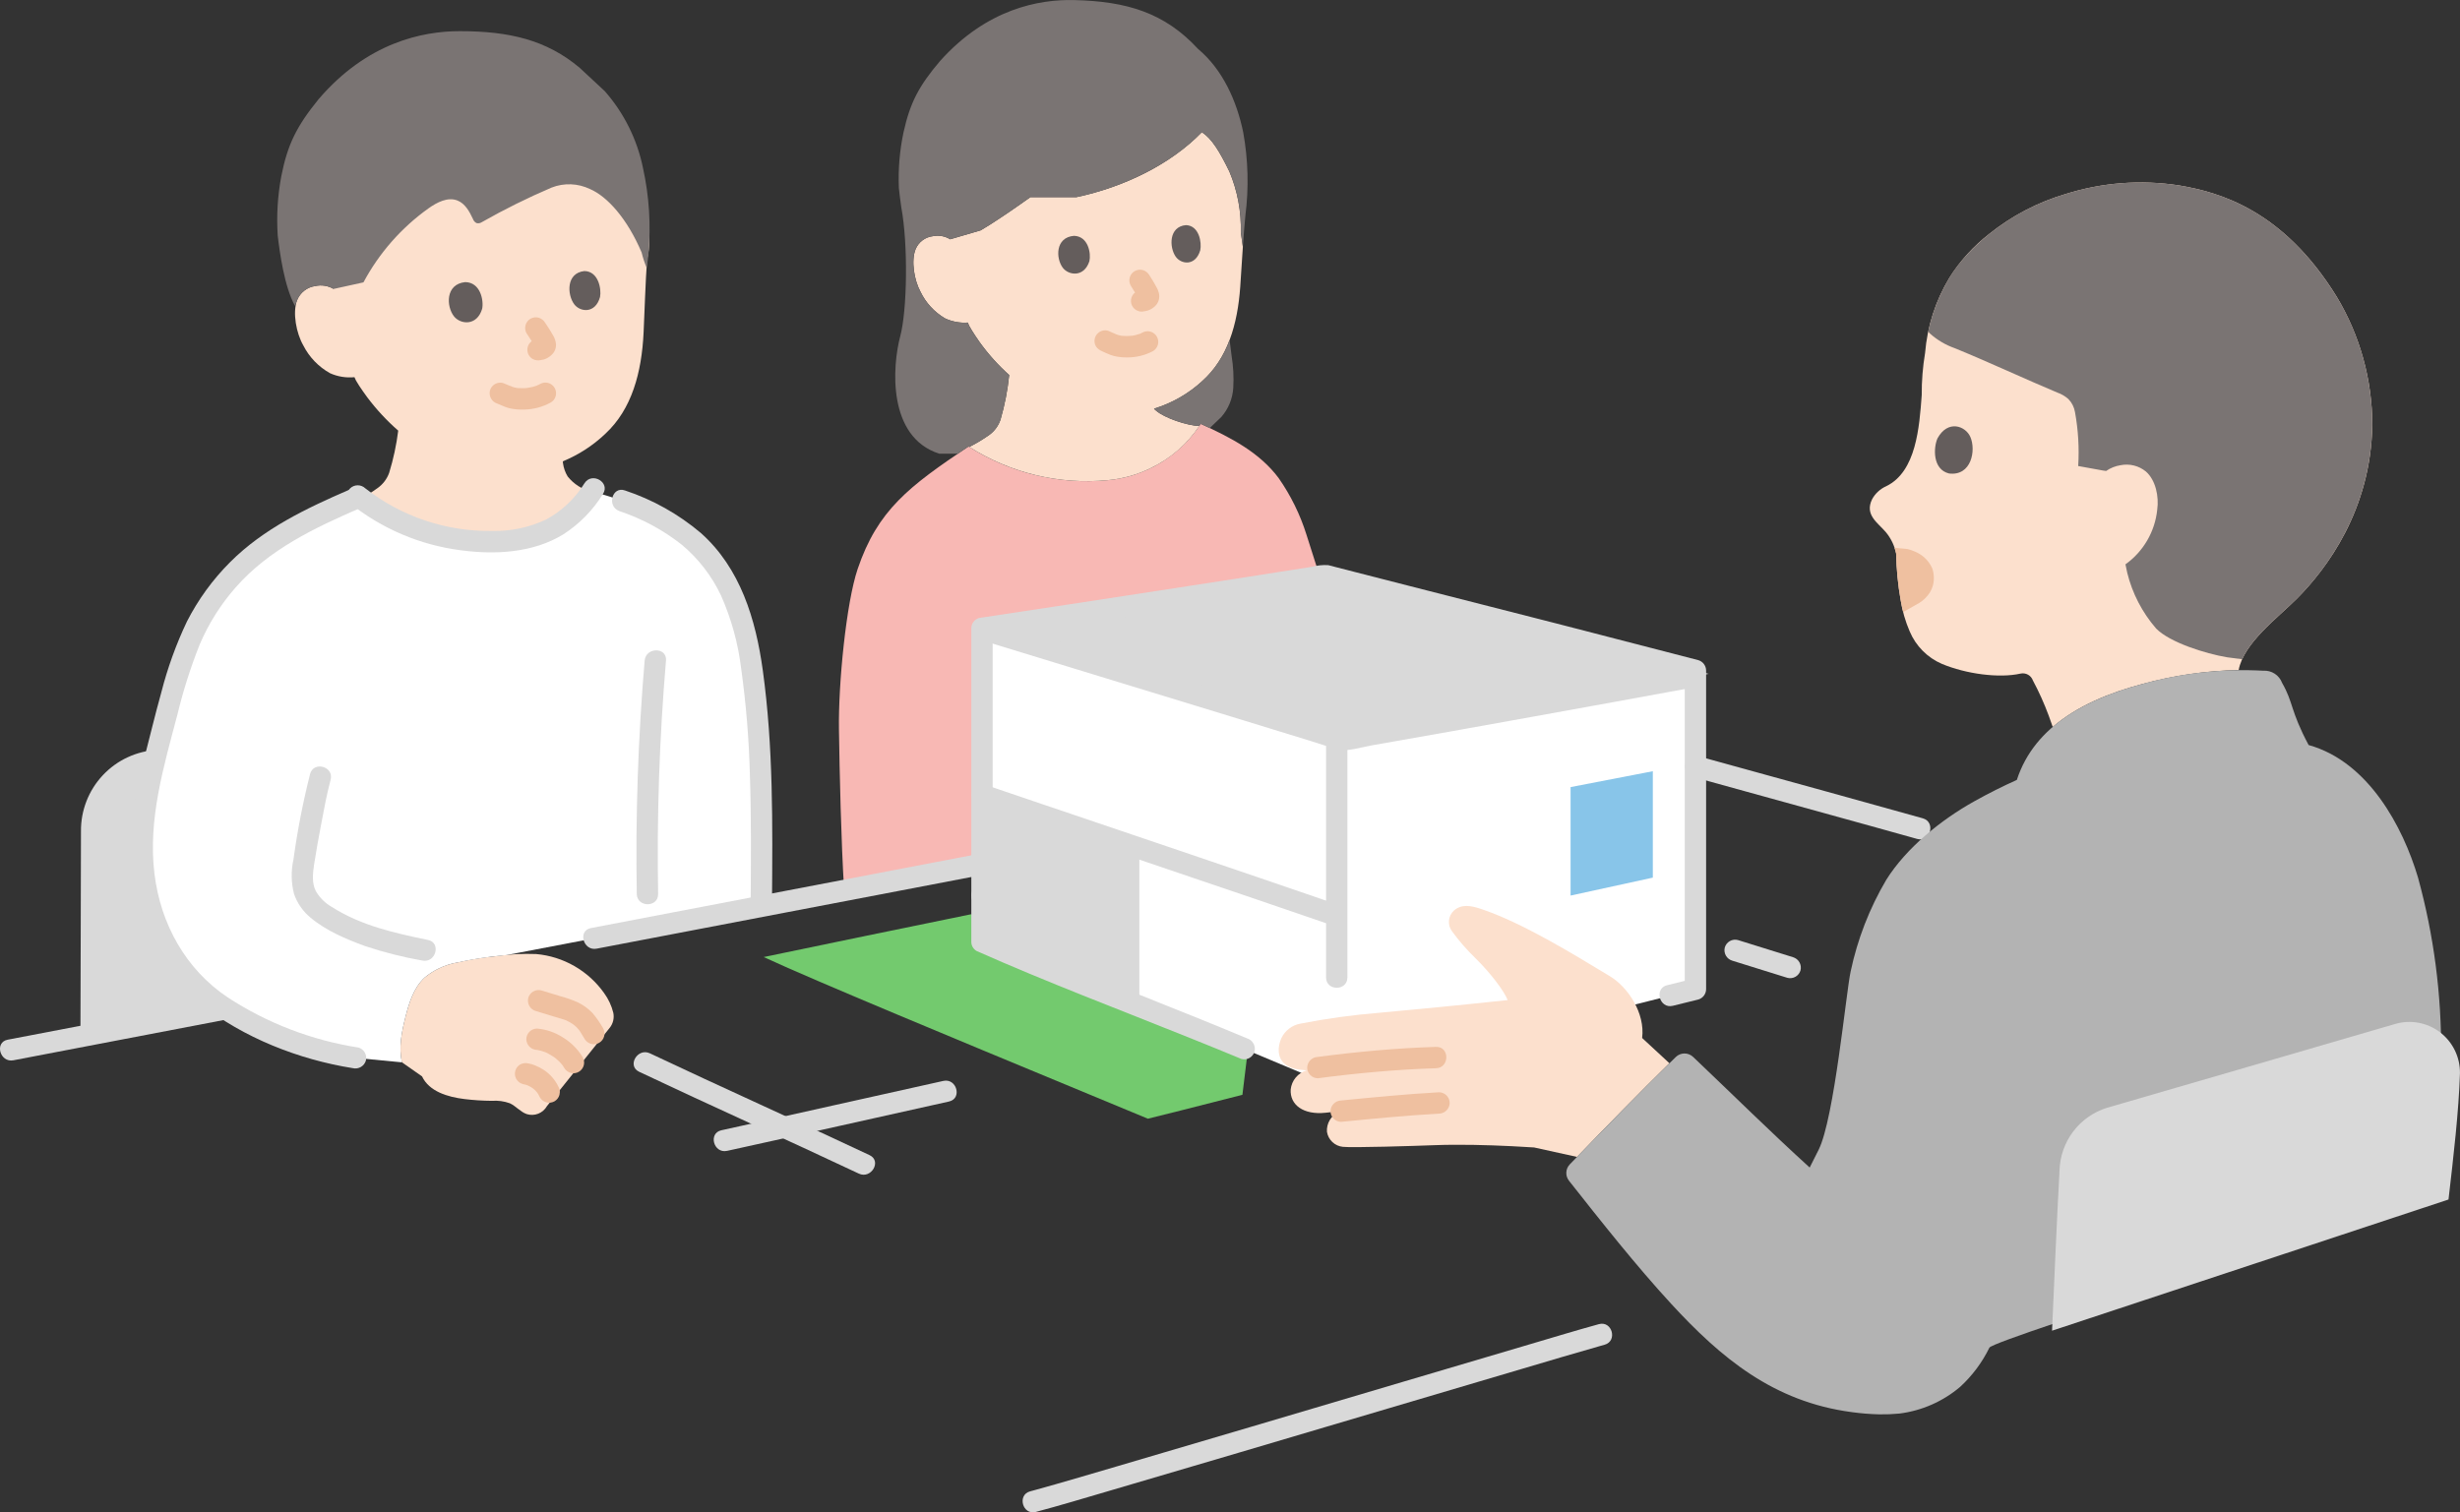
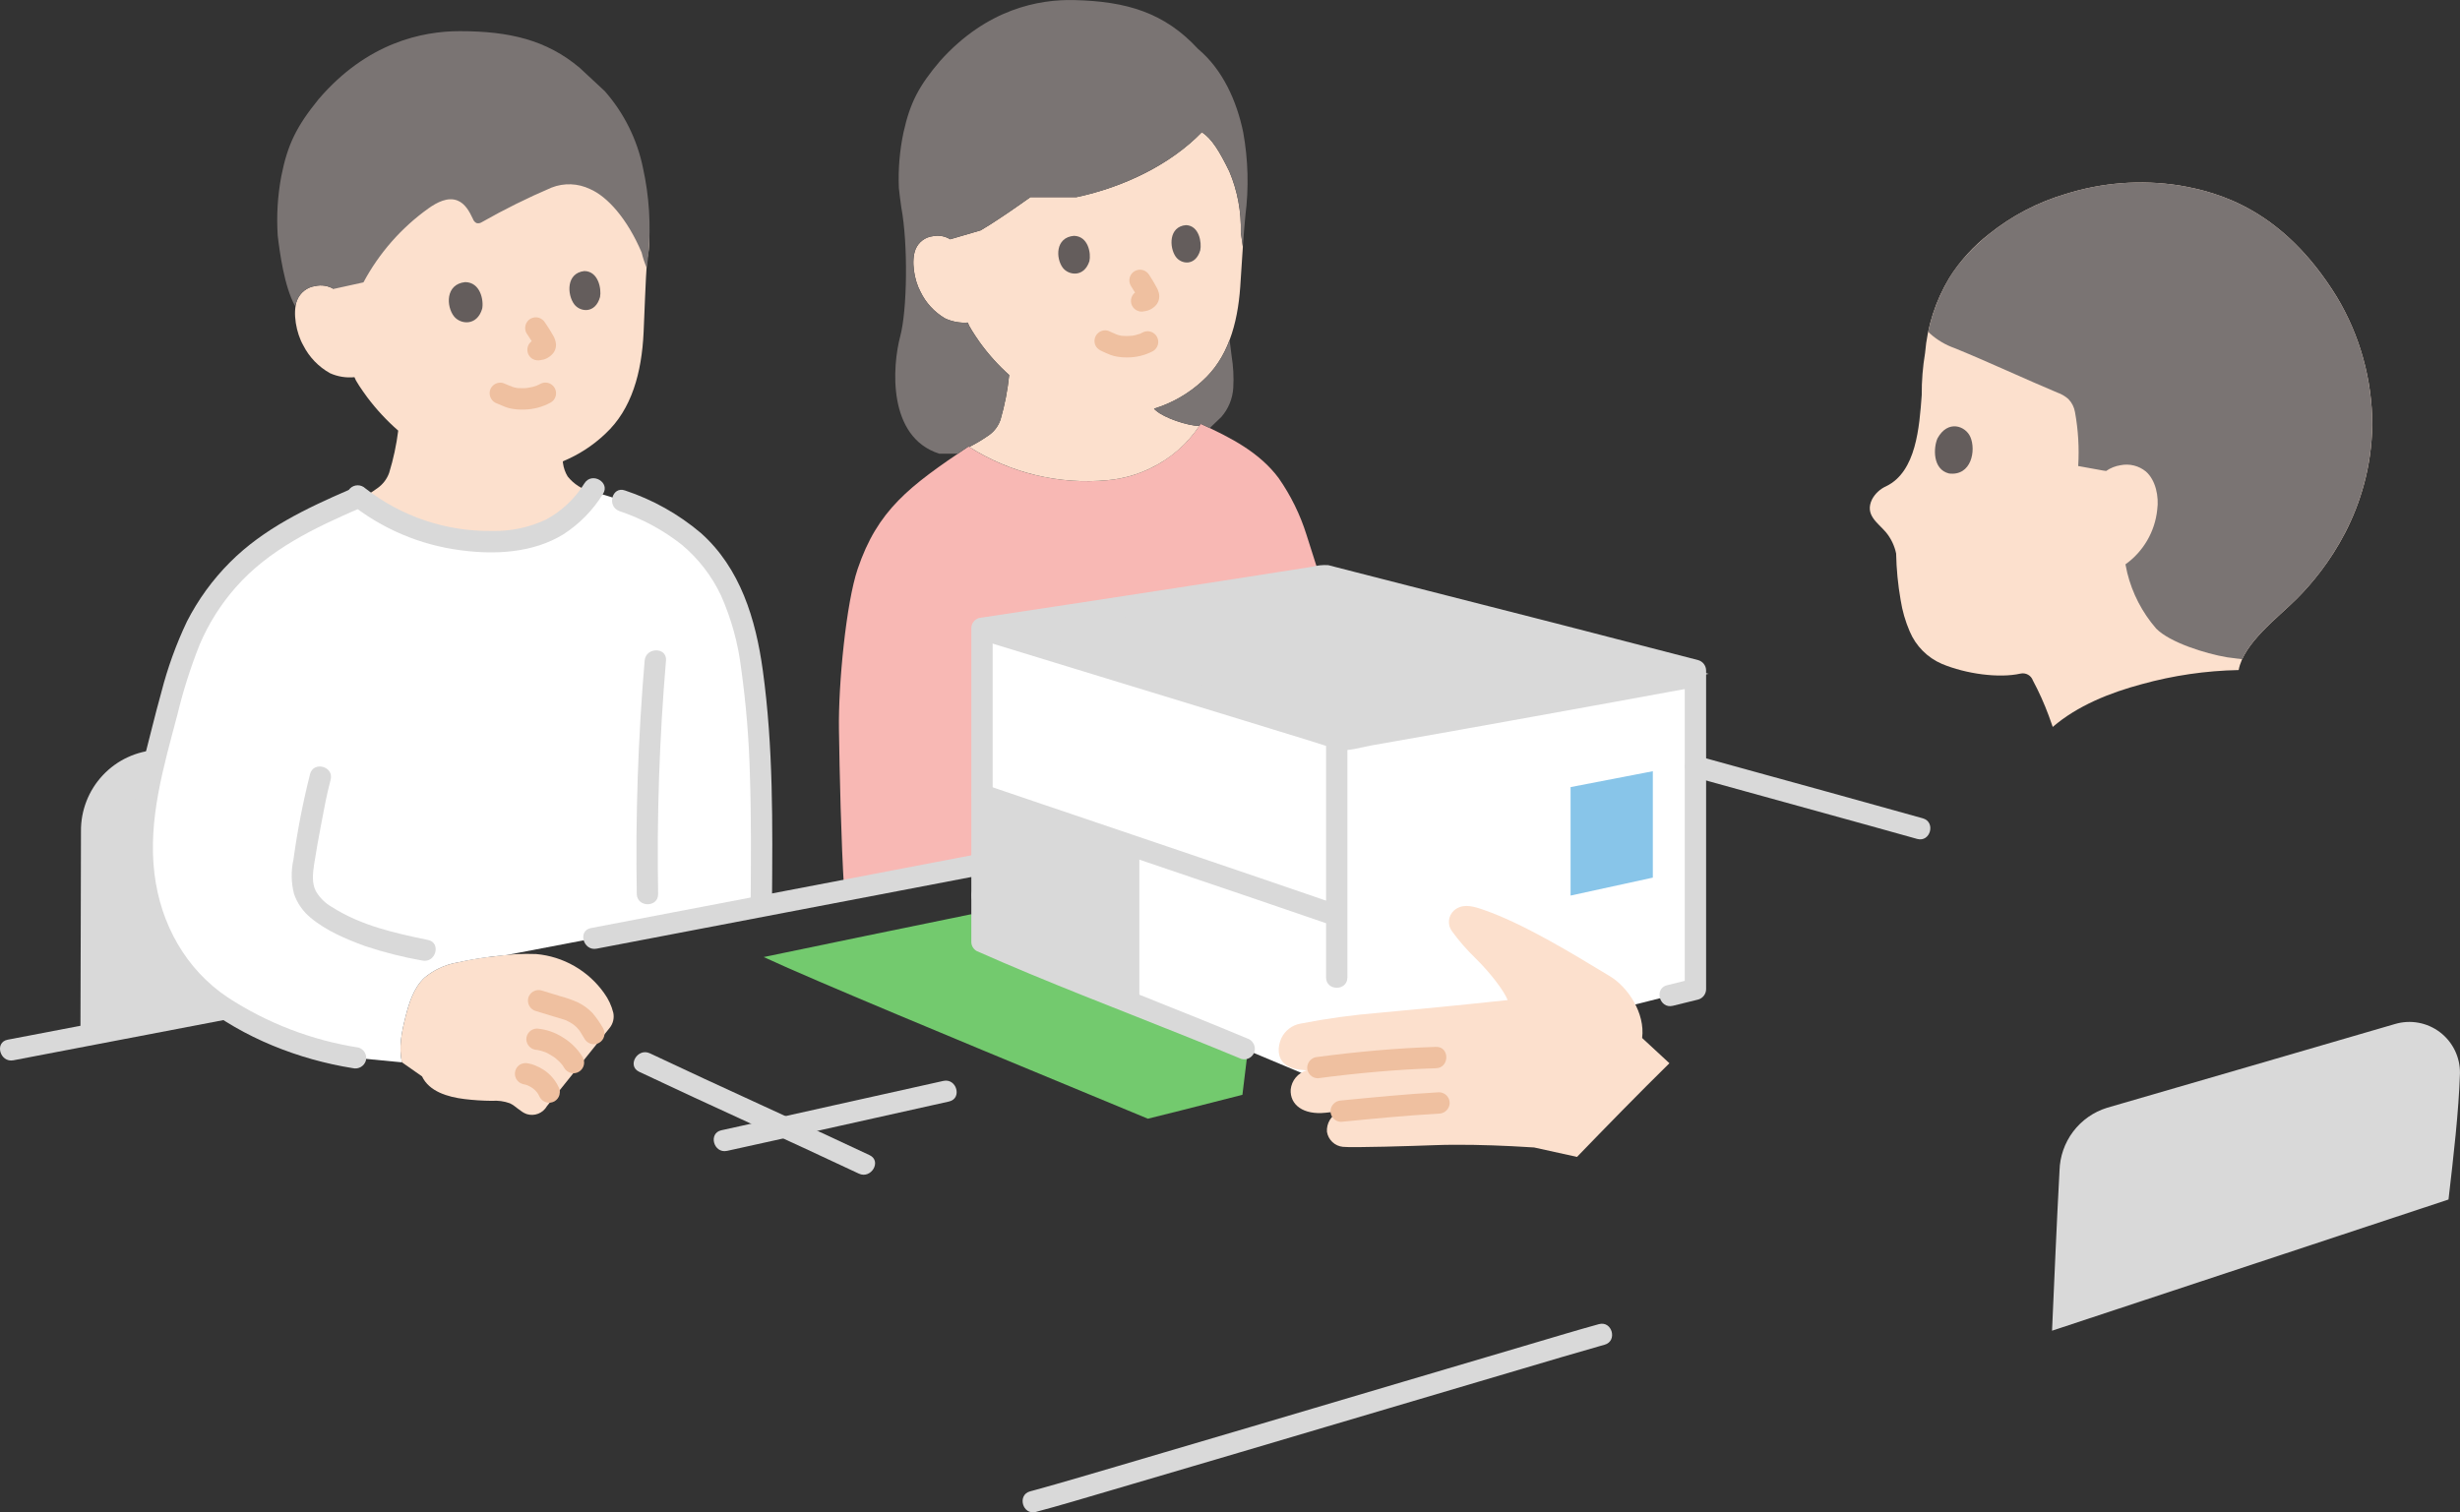
<svg xmlns="http://www.w3.org/2000/svg" width="335" height="206" viewBox="0 0 335 206" fill="none">
  <rect x="0" y="0" width="335" height="206" fill="#333333" stroke="none" />
  <g clip-path="url(#clip0_6370_4677)">
    <path d="M19.803 109.412C20.044 107.819 20.374 106.24 20.79 104.683C21.003 103.883 21.22 103.035 21.444 102.149C18.611 102.292 15.943 103.528 14.001 105.599C12.059 107.669 10.992 110.413 11.027 113.254C11.027 121.28 10.954 135.628 10.954 140.429C10.954 140.429 10.963 140.72 10.975 141.195C16.16 140.201 22.873 138.915 30.736 137.411C28.839 136.233 27.114 134.796 25.61 133.143C23.158 130.285 21.378 126.913 20.402 123.274C19.244 118.745 19.04 114.024 19.803 109.412Z" fill="#D9D9D9" />
    <path d="M54.733 144.705C54.272 142.687 54.699 140.58 55.204 138.572C55.698 136.607 56.327 134.566 57.798 133.18C59.081 132.112 60.619 131.397 62.261 131.106C64.002 130.706 65.766 130.419 67.544 130.247C69.356 129.982 71.189 129.884 73.019 129.956C74.852 130.118 76.627 130.678 78.223 131.595C79.819 132.512 81.198 133.765 82.263 135.267C82.855 136.075 83.283 136.992 83.521 137.965C83.594 138.327 83.586 138.701 83.496 139.06C83.407 139.418 83.239 139.752 83.005 140.038L74.483 150.672C74.216 151.143 73.796 151.507 73.292 151.704C72.788 151.901 72.232 151.918 71.718 151.753C70.857 151.449 70.251 150.661 69.422 150.28C68.641 149.999 67.811 149.887 66.984 149.95C65.732 149.941 64.482 149.86 63.239 149.708C60.978 149.43 58.444 148.685 57.473 146.62L54.733 144.705Z" fill="#FCE0CD" />
    <path d="M88.118 35.322C87.882 38.741 87.794 42.149 87.645 45.289C87.386 50.738 86.042 55.735 82.447 59.073C80.763 60.682 78.793 61.96 76.639 62.842L76.674 63.143C76.763 63.767 76.977 64.365 77.305 64.903C78.134 65.938 79.28 66.672 80.567 66.991C77.384 71.695 73.179 73.715 66.981 73.777C60.551 73.826 54.284 71.755 49.146 67.883C49.948 67.477 50.715 67.004 51.437 66.468C52.154 65.959 52.697 65.242 52.994 64.414C53.572 62.535 53.985 60.609 54.229 58.658C52.671 57.297 51.259 55.777 50.016 54.123C50.016 54.123 48.946 52.675 48.48 51.839L48.27 51.379C47.133 51.49 45.985 51.303 44.942 50.836C43.378 49.963 42.11 48.644 41.299 47.045C40.359 45.412 39.81 42.601 40.456 40.902C40.658 40.389 40.993 39.94 41.426 39.6C41.859 39.259 42.374 39.04 42.919 38.965C43.776 38.77 44.674 38.91 45.431 39.357C45.431 39.357 40.176 21.255 70.234 21.255C92.19 21.255 88.118 35.322 88.118 35.322Z" fill="#FCE0CD" />
    <path d="M70.808 129.743C81.274 127.74 92.356 125.623 103.673 123.459C103.755 112.291 103.886 100.656 102.235 90.048C100.185 76.878 94.182 70.602 80.605 66.936C77.417 71.681 73.203 73.717 66.983 73.778C60.449 73.832 54.086 71.693 48.909 67.702C39.449 71.769 32.504 75.236 27.277 84.342C24.245 89.624 22.401 98.645 20.79 104.686C19.18 110.728 18.768 117.307 20.402 123.273C21.378 126.912 23.158 130.285 25.61 133.143C30.517 138.765 40.939 142.933 48.422 144.1L54.734 144.707C54.273 142.689 54.7 140.582 55.205 138.574C55.699 136.609 56.328 134.569 57.799 133.183C59.066 132.124 60.585 131.414 62.208 131.12C64.289 130.66 66.398 130.334 68.521 130.143L68.98 130.095L70.808 129.743Z" fill="white" />
    <path d="M78.955 9.249C74.425 5.424 69.322 4.246 62.617 4.244C57.503 4.244 49.984 5.8 43.38 13.517C40.361 17.233 39.15 19.719 38.304 24.018C37.805 26.681 37.643 29.397 37.821 32.101C38.087 34.373 38.719 39.038 40.165 41.658L40.455 40.902C40.658 40.389 40.992 39.94 41.425 39.599C41.858 39.259 42.373 39.04 42.918 38.965C43.775 38.77 44.673 38.91 45.43 39.357L49.494 38.464C51.629 34.47 54.656 31.022 58.338 28.391C59.507 27.558 60.986 26.783 62.316 27.322C63.338 27.736 63.922 28.797 64.391 29.796C64.474 30.052 64.655 30.266 64.895 30.389C65.014 30.419 65.138 30.424 65.259 30.404C65.379 30.383 65.495 30.338 65.597 30.27C68.676 28.519 71.851 26.945 75.108 25.554C75.949 25.223 76.849 25.07 77.752 25.105C78.655 25.14 79.541 25.362 80.355 25.756C82.685 26.756 85.41 29.758 87.378 34.396C87.547 35.094 87.77 35.778 88.045 36.441C88.17 35.829 88.257 35.21 88.304 34.588C88.659 30.658 88.406 26.697 87.554 22.845C86.758 18.977 84.968 15.384 82.362 12.42L78.955 9.249Z" fill="#7A7473" />
    <path d="M183.108 89.148L177.915 72.835C177.052 70.086 175.774 67.485 174.126 65.123C171.547 61.661 167.693 59.639 163.508 57.738C162.117 59.89 160.258 61.698 158.069 63.026C155.88 64.354 153.419 65.169 150.871 65.407C144.211 66.051 137.528 64.434 131.895 60.817C123.79 66.253 119.521 69.47 116.797 77.497C115.242 82.088 114.152 93.11 114.247 99.367C114.334 105.187 114.538 114.617 114.959 121.303C139 116.705 163.872 111.95 188.845 107.171L183.108 89.148Z" fill="#F8B8B4" />
    <path d="M156.76 63.74C159.416 62.454 161.682 60.481 163.323 58.025C161.691 57.98 158.575 56.942 157.424 55.929C157.325 55.852 157.235 55.764 157.154 55.667C159.592 54.925 161.832 53.644 163.709 51.919C167.158 48.863 168.531 44.203 168.893 39.094C169.017 37.339 169.123 35.494 169.252 33.612L168.973 31.648C169.05 28.812 168.52 25.992 167.421 23.377C166.072 20.608 165.016 18.871 163.665 18.004C159.451 22.347 153.167 25.453 146.586 26.854H140.317C138.468 28.179 136.624 29.444 134.84 30.586C134.404 30.87 133.872 31.168 133.532 31.382L129.392 32.594C128.692 32.158 127.851 32.007 127.042 32.171C126.529 32.229 126.041 32.424 125.627 32.733C125.213 33.043 124.889 33.458 124.688 33.934C124.044 35.516 124.498 38.167 125.342 39.721C126.068 41.238 127.23 42.505 128.678 43.359C129.647 43.818 130.719 44.019 131.789 43.941C131.901 44.198 131.978 44.377 131.978 44.377C132.397 45.173 133.369 46.556 133.369 46.556C134.553 48.211 135.915 49.73 137.43 51.087C137.22 53.14 136.825 55.17 136.252 57.152C135.973 57.987 135.442 58.714 134.733 59.233C133.863 59.848 132.95 60.399 131.999 60.88C137.612 64.451 144.253 66.044 150.872 65.406C152.92 65.219 154.916 64.654 156.76 63.74Z" fill="#FCE0CD" />
    <path d="M163.319 58.024C163.382 57.929 163.45 57.839 163.511 57.741C163.924 57.929 164.332 58.12 164.738 58.312L166.311 56.807C167.28 55.702 167.855 54.305 167.946 52.837C168.031 51.38 167.955 49.918 167.719 48.478C167.719 48.478 167.606 47.588 167.447 46.317V46.303C166.681 48.455 165.397 50.384 163.709 51.919C161.831 53.644 159.591 54.925 157.153 55.668C157.234 55.764 157.324 55.852 157.423 55.929C158.573 56.941 161.682 57.978 163.319 58.024Z" fill="#7A7473" />
    <path d="M127.905 61.8H130.432C130.905 61.478 131.393 61.15 131.895 60.814C131.929 60.837 131.967 60.856 132 60.879C132.949 60.397 133.862 59.847 134.732 59.233C135.441 58.713 135.971 57.986 136.251 57.152C136.824 55.169 137.218 53.14 137.428 51.087C135.913 49.73 134.552 48.21 133.367 46.556C133.367 46.556 132.395 45.173 131.976 44.377C131.976 44.377 131.903 44.2 131.787 43.94C130.717 44.018 129.646 43.817 128.676 43.358C127.228 42.504 126.067 41.238 125.34 39.72C124.494 38.166 124.04 35.515 124.686 33.934C124.887 33.457 125.211 33.043 125.625 32.733C126.039 32.423 126.527 32.229 127.041 32.17C127.849 32.006 128.69 32.157 129.39 32.594L133.536 31.383C133.873 31.171 134.402 30.874 134.844 30.587C136.628 29.445 138.472 28.18 140.321 26.855H146.59C153.171 25.453 159.455 22.348 163.669 18.005C165.02 18.872 166.076 20.609 167.425 23.378C168.523 25.993 169.05 28.813 168.972 31.649L169.251 33.613V33.618C169.346 32.224 169.454 30.809 169.591 29.398C170.076 25.613 169.978 21.776 169.3 18.021C168.413 13.739 166.505 9.476 163.142 6.658C158.586 1.718 153.42 0.182 146.298 0.01C141.498 -0.108 134.404 1.189 128.035 8.288C125.118 11.708 123.927 14.017 123.038 18.037C122.511 20.527 122.299 23.073 122.407 25.615C122.471 26.302 122.597 27.216 122.735 28.229C123.68 33.285 123.54 42.252 122.599 45.779C121.508 49.86 120.809 59.521 127.905 61.8Z" fill="#7A7473" />
    <path d="M133.725 125.261L132.247 124.534C122.044 126.61 112.531 128.594 103.997 130.366C105.774 131.191 108.46 132.369 111.732 133.772C123.984 139.029 144.466 147.455 156.317 152.385C157.61 152.082 162.856 150.749 169.19 149.13C169.562 146.117 169.926 143.086 169.926 143.086C161.704 139.64 141.717 131.843 133.725 128.284V125.261Z" fill="#73CA6E" />
    <path d="M192.176 81.382C186.903 80.033 182.629 78.938 180.484 78.386C170.666 79.94 146.533 83.676 133.724 85.58C133.724 95.755 133.724 122.213 133.724 128.284C141.715 131.844 161.703 139.64 169.924 143.086L179.683 147.177C194.75 143.669 214.126 139.037 230.878 134.749C230.878 120.274 230.878 105.799 230.878 91.324C222.021 89.022 204.411 84.514 192.176 81.382Z" fill="white" />
    <path d="M133.751 85.711L133.46 85.62L133.729 85.58C146.539 83.676 170.672 79.94 180.49 78.386C187.973 80.313 221.373 88.836 232.666 91.789C223.976 93.41 195.62 98.549 182.824 100.752C170.58 96.951 141.205 87.998 134.874 86.055L133.751 85.711Z" fill="#D9D9D9" />
    <path d="M181.888 100.464C167.146 95.897 131.827 85.143 133.721 85.695C133.721 90.767 133.721 99.757 133.721 108.281C141.64 110.973 169.875 120.527 181.496 124.531L182.031 124.715C182.031 118.451 182.031 109.467 182.031 100.508L181.888 100.464Z" fill="white" />
    <path d="M225.08 105.051L213.88 107.215V121.99C217.647 121.18 221.412 120.347 225.08 119.546V105.051Z" fill="#88C5E9" />
    <path d="M81.246 129.223C94.897 126.611 108.548 124 122.2 121.391L134.11 119.11C135.945 118.758 135.168 115.953 133.337 116.304C119.405 118.971 105.471 121.637 91.537 124.3L80.473 126.417C78.639 126.767 79.416 129.573 81.246 129.223Z" fill="#D9D9D9" />
    <path d="M141.063 205.946C144.357 205.073 147.621 204.081 150.891 203.125C156.835 201.386 162.776 199.636 168.714 197.874C175.552 195.851 182.389 193.826 189.226 191.798C195.289 190.001 201.354 188.207 207.419 186.414C210.939 185.375 214.455 184.32 217.987 183.321C218.16 183.272 218.334 183.224 218.509 183.175C220.31 182.679 219.545 179.871 217.736 180.369C214.636 181.222 211.56 182.16 208.475 183.069C202.629 184.793 196.785 186.523 190.943 188.257C184.114 190.282 177.283 192.306 170.449 194.33C164.298 196.149 158.147 197.963 151.996 199.772C148.3 200.855 144.609 201.959 140.895 202.979C140.693 203.034 140.491 203.089 140.288 203.143C138.482 203.621 139.248 206.429 141.061 205.949L141.063 205.946Z" fill="#D9D9D9" />
    <path d="M230.493 105.807C238.53 108.036 246.569 110.257 254.609 112.472C256.766 113.07 258.921 113.671 261.075 114.274C262.879 114.779 263.649 111.972 261.847 111.468C253.176 109.036 244.491 106.653 235.809 104.257C234.294 103.839 232.778 103.42 231.263 103.001C229.458 102.5 228.688 105.307 230.49 105.807H230.493Z" fill="#D9D9D9" />
    <path d="M134.476 87.457C146.061 91.015 157.65 94.56 169.243 98.094C172.31 99.035 175.377 99.978 178.443 100.923C179.671 101.302 180.895 101.727 182.135 102.065C183.474 102.429 185.315 101.79 186.675 101.555C194.01 100.273 201.341 98.967 208.668 97.638C216.11 96.296 223.55 94.942 230.987 93.574C232.823 93.235 232.045 90.43 230.214 90.768C217.462 93.126 204.702 95.432 191.932 97.687C188.765 98.248 185.597 98.803 182.428 99.353H183.2C169.604 95.133 155.982 90.993 142.371 86.832C139.997 86.104 137.624 85.378 135.251 84.654C133.459 84.104 132.693 86.909 134.479 87.46L134.476 87.457Z" fill="#D9D9D9" />
-     <path d="M244.174 130.386C241.669 129.614 239.169 128.829 236.667 128.048C236.295 127.949 235.899 128 235.565 128.191C235.23 128.381 234.984 128.696 234.879 129.067C234.785 129.439 234.839 129.833 235.028 130.166C235.218 130.5 235.529 130.747 235.896 130.856C238.398 131.637 240.899 132.422 243.403 133.195C243.775 133.293 244.171 133.242 244.505 133.051C244.839 132.861 245.085 132.547 245.191 132.176C245.285 131.804 245.232 131.41 245.042 131.076C244.853 130.742 244.541 130.495 244.174 130.386Z" fill="#D9D9D9" />
    <path d="M155.541 45.315C155.457 45.363 155.37 45.405 155.284 45.449C155.112 45.539 155.385 45.405 155.422 45.394C155.36 45.413 155.299 45.442 155.238 45.467C155.031 45.54 154.819 45.601 154.605 45.65C154.478 45.679 154.352 45.704 154.225 45.723C154.168 45.733 154.109 45.738 154.053 45.75C154.108 45.738 154.38 45.712 154.178 45.731C153.929 45.754 153.682 45.772 153.432 45.774C153.204 45.775 152.975 45.765 152.748 45.742C152.419 45.708 153.045 45.794 152.728 45.737C152.611 45.715 152.496 45.691 152.382 45.664C152.269 45.637 152.18 45.605 152.08 45.569C152.023 45.548 151.965 45.517 151.905 45.501C151.985 45.522 152.156 45.613 151.982 45.53C151.619 45.358 151.256 45.201 150.886 45.047C150.699 44.995 150.504 44.981 150.311 45.006C150.119 45.031 149.934 45.094 149.766 45.192C149.601 45.289 149.457 45.417 149.342 45.569C149.226 45.721 149.142 45.895 149.093 46.08C149.045 46.265 149.033 46.457 149.059 46.647C149.085 46.836 149.148 47.019 149.245 47.184C149.455 47.496 149.761 47.731 150.117 47.852C149.96 47.787 149.925 47.771 150.1 47.852L150.287 47.938C150.425 48.001 150.561 48.065 150.699 48.124C151.018 48.273 151.348 48.395 151.687 48.488C152.288 48.632 152.905 48.698 153.523 48.685C154.738 48.69 155.935 48.396 157.01 47.831C157.175 47.734 157.319 47.606 157.435 47.454C157.55 47.301 157.634 47.128 157.683 46.943C157.731 46.758 157.743 46.566 157.717 46.376C157.691 46.187 157.628 46.005 157.532 45.84C157.435 45.675 157.307 45.53 157.155 45.415C157.003 45.299 156.83 45.215 156.646 45.166C156.461 45.118 156.269 45.106 156.08 45.132C155.89 45.158 155.708 45.221 155.544 45.318L155.541 45.315Z" fill="#EFC0A0" />
    <path d="M148.353 35.578C148.593 34.528 148.215 32.182 146.259 32.124C143.694 32.328 143.766 35.192 144.728 36.471C145.514 37.517 147.626 37.821 148.353 35.578Z" fill="#645D5C" />
    <path d="M163.45 34.089C163.668 33.051 163.312 30.728 161.508 30.665C159.142 30.859 159.217 33.695 160.108 34.963C160.838 36.002 162.788 36.309 163.45 34.089Z" fill="#645D5C" />
    <path d="M153.992 38.925C154.181 39.216 154.365 39.511 154.543 39.811C154.744 40.129 154.927 40.459 155.09 40.798L154.945 40.45C154.979 40.528 155.003 40.61 155.018 40.693L154.964 40.307C154.967 40.346 154.967 40.385 154.964 40.423L155.015 40.037C155.012 40.062 155.007 40.086 154.998 40.11L155.143 39.762C155.135 39.786 155.123 39.809 155.108 39.83L155.336 39.539C155.275 39.613 155.206 39.68 155.129 39.739L155.424 39.511C155.36 39.558 155.292 39.598 155.22 39.631L155.567 39.486C155.469 39.522 155.367 39.547 155.262 39.558L155.649 39.507C155.459 39.531 155.267 39.55 155.078 39.584C154.713 39.687 154.402 39.926 154.21 40.253C154.113 40.418 154.05 40.6 154.024 40.79C153.998 40.979 154.01 41.172 154.058 41.357C154.107 41.542 154.191 41.715 154.306 41.868C154.422 42.02 154.566 42.148 154.731 42.244L155.078 42.39C155.331 42.46 155.597 42.46 155.85 42.39L155.926 42.377L155.541 42.43C155.8 42.414 156.057 42.37 156.307 42.3C156.693 42.173 157.044 41.955 157.329 41.664C157.554 41.443 157.717 41.168 157.804 40.864C157.885 40.555 157.89 40.23 157.817 39.918C157.747 39.63 157.634 39.353 157.482 39.098C157.184 38.535 156.848 37.99 156.501 37.455C156.304 37.133 155.995 36.894 155.633 36.786C155.255 36.685 154.853 36.737 154.513 36.932C154.349 37.028 154.204 37.156 154.089 37.308C153.973 37.461 153.889 37.634 153.841 37.819C153.792 38.004 153.781 38.197 153.806 38.386C153.832 38.576 153.895 38.758 153.992 38.923L153.992 38.925Z" fill="#EFC0A0" />
    <path d="M42.224 105.437C41.255 109.274 40.5 113.162 39.962 117.083C39.618 118.629 39.645 120.235 40.041 121.769C40.475 123.022 41.244 124.132 42.264 124.977C44.4 126.783 47.141 127.927 49.742 128.879C52.281 129.724 54.879 130.381 57.515 130.843C59.341 131.218 60.121 128.414 58.288 128.036C53.739 127.1 49.181 126.085 45.2 123.55C44.283 123.03 43.522 122.273 42.997 121.358C42.437 120.242 42.601 118.916 42.779 117.725C43.052 115.937 43.381 114.156 43.717 112.378C44.105 110.317 44.483 108.242 45.024 106.214C45.505 104.402 42.7 103.629 42.221 105.44L42.224 105.437Z" fill="#D9D9D9" />
    <path d="M47.564 66.708C41.736 69.232 35.898 72.006 31.351 76.559C28.975 78.931 26.987 81.662 25.46 84.653C23.994 87.735 22.829 90.951 21.982 94.257C21.05 97.586 20.265 100.951 19.389 104.297C18.272 108.388 17.787 112.626 17.951 116.864C18.326 124.358 21.31 131.961 27.291 136.72C33.132 141.368 40.699 144.33 48.036 145.498C48.407 145.589 48.799 145.534 49.132 145.345C49.464 145.155 49.711 144.846 49.823 144.48C49.922 144.107 49.871 143.711 49.681 143.376C49.49 143.041 49.176 142.795 48.806 142.69C42.466 141.704 36.408 139.381 31.033 135.874C25.289 132.044 21.866 125.853 21.035 119.029C20.128 111.575 22.306 104.394 24.177 97.266C24.959 94.037 25.969 90.867 27.198 87.781C28.411 84.934 30.073 82.301 32.121 79.983C36.651 74.83 42.845 71.896 49.028 69.215C49.359 69.018 49.599 68.699 49.697 68.327C49.795 67.954 49.742 67.558 49.55 67.224C49.349 66.898 49.03 66.662 48.66 66.565C48.29 66.468 47.897 66.517 47.561 66.702L47.564 66.708Z" fill="#D9D9D9" />
    <path d="M84.342 69.618C87.413 70.639 90.285 72.185 92.831 74.187C95.103 76.083 96.933 78.454 98.195 81.132C99.597 84.297 100.52 87.653 100.934 91.09C101.608 95.935 102.006 100.815 102.125 105.706C102.313 111.415 102.267 117.128 102.225 122.838C102.211 124.711 105.117 124.713 105.131 122.838C105.209 112.322 105.319 101.751 103.877 91.31C102.92 84.371 100.835 77.4 95.438 72.6C92.397 70.027 88.893 68.061 85.114 66.809C83.351 66.174 82.591 68.986 84.342 69.615V69.618Z" fill="#D9D9D9" />
    <path d="M87.789 89.983C86.889 100.553 86.531 111.161 86.716 121.768C86.75 123.638 89.656 123.644 89.622 121.768C89.437 111.161 89.795 100.553 90.695 89.983C90.853 88.117 87.946 88.128 87.789 89.983Z" fill="#D9D9D9" />
    <path d="M47.685 68.572C52.025 72.041 57.233 74.248 62.74 74.953C67.42 75.58 72.602 75.323 76.723 72.78C78.906 71.371 80.748 69.492 82.115 67.28C83.137 65.706 80.622 64.246 79.605 65.811C78.325 67.893 76.521 69.602 74.374 70.766C72.065 71.853 69.535 72.386 66.984 72.323C60.743 72.41 54.66 70.361 49.742 66.514C49.464 66.251 49.096 66.105 48.714 66.105C48.332 66.105 47.965 66.251 47.687 66.514C47.417 66.788 47.266 67.158 47.266 67.543C47.266 67.928 47.417 68.298 47.687 68.572H47.685Z" fill="#D9D9D9" />
    <path d="M73.537 52.311C73.447 52.364 73.358 52.415 73.266 52.457C73.216 52.476 73.167 52.499 73.121 52.526C73.345 52.35 73.344 52.435 73.198 52.491C72.979 52.575 72.756 52.645 72.528 52.703C72.274 52.768 72.013 52.796 71.759 52.855C71.826 52.84 72.067 52.82 71.867 52.838C71.804 52.844 71.742 52.851 71.68 52.856C71.54 52.868 71.4 52.876 71.26 52.88C71.018 52.887 70.775 52.882 70.533 52.863C70.475 52.858 70.416 52.85 70.357 52.847C70.166 52.834 70.669 52.9 70.485 52.864C70.362 52.84 70.238 52.821 70.116 52.792C70.007 52.765 69.898 52.734 69.792 52.699C69.687 52.663 69.508 52.545 69.411 52.553L69.561 52.616L69.412 52.551L69.21 52.464C68.977 52.364 68.744 52.265 68.507 52.173C68.135 52.072 67.739 52.122 67.404 52.313C67.069 52.504 66.823 52.82 66.72 53.192C66.629 53.564 66.683 53.957 66.872 54.29C67.062 54.623 67.371 54.871 67.737 54.982C67.778 54.998 68.066 55.12 67.869 55.032C67.689 54.954 67.914 55.053 67.947 55.067C68.178 55.168 68.408 55.267 68.641 55.363C68.895 55.471 69.157 55.557 69.425 55.62C70.06 55.759 70.709 55.816 71.358 55.79C72.635 55.771 73.888 55.439 75.008 54.824C75.173 54.727 75.317 54.599 75.432 54.446C75.547 54.294 75.631 54.12 75.68 53.935C75.728 53.75 75.739 53.557 75.713 53.368C75.686 53.178 75.623 52.996 75.527 52.831C75.43 52.666 75.302 52.522 75.15 52.406C74.997 52.291 74.824 52.207 74.639 52.158C74.454 52.11 74.262 52.099 74.073 52.125C73.884 52.151 73.701 52.215 73.537 52.311Z" fill="#EFC0A0" />
    <path d="M65.662 42.053C65.892 40.929 65.43 38.442 63.347 38.429C60.622 38.71 60.77 41.757 61.826 43.094C62.691 44.192 64.95 44.462 65.662 42.053Z" fill="#645D5C" />
    <path d="M81.715 40.448C81.922 39.356 81.489 36.944 79.578 36.923C77.078 37.187 77.225 40.144 78.197 41.444C78.996 42.509 81.068 42.78 81.715 40.448Z" fill="#645D5C" />
    <path d="M71.713 45.408C71.926 45.72 72.132 46.038 72.333 46.354C72.563 46.692 72.768 47.047 72.947 47.415L72.802 47.067C72.831 47.137 72.852 47.21 72.865 47.285L72.813 46.898C72.818 46.94 72.819 46.981 72.817 47.023L72.869 46.636C72.863 46.675 72.852 46.714 72.836 46.751L72.981 46.404C72.969 46.428 72.954 46.452 72.935 46.473L73.162 46.178C73.104 46.244 73.041 46.306 72.973 46.363L73.267 46.135C73.191 46.194 73.108 46.243 73.02 46.281L73.366 46.135C73.208 46.184 73.046 46.219 72.882 46.241C72.607 46.317 72.359 46.473 72.172 46.689C71.984 46.905 71.864 47.172 71.827 47.456C71.79 47.74 71.838 48.029 71.964 48.286C72.09 48.543 72.289 48.757 72.536 48.901C72.879 49.085 73.277 49.136 73.655 49.047C73.795 49.026 73.934 48.999 74.072 48.965C74.457 48.843 74.81 48.634 75.103 48.354C75.306 48.172 75.467 47.947 75.573 47.696C75.68 47.444 75.729 47.172 75.718 46.899C75.678 46.473 75.543 46.061 75.323 45.694C74.986 45.092 74.61 44.51 74.222 43.941C74.024 43.619 73.715 43.382 73.354 43.272C72.976 43.171 72.574 43.223 72.234 43.418C71.907 43.611 71.668 43.924 71.567 44.291C71.515 44.478 71.501 44.673 71.526 44.866C71.551 45.059 71.614 45.244 71.712 45.412L71.713 45.408Z" fill="#EFC0A0" />
    <path d="M72.946 137.711C73.725 137.947 74.502 138.191 75.281 138.427C75.659 138.542 76.037 138.653 76.416 138.763C76.567 138.807 76.717 138.852 76.866 138.905C76.939 138.93 77.011 138.961 77.084 138.985C77.285 139.052 76.778 138.839 77.115 138.998C77.404 139.134 77.684 139.29 77.952 139.464C78.021 139.508 78.087 139.556 78.153 139.602C78.247 139.687 78.269 139.684 78.153 139.602C78.275 139.714 78.403 139.821 78.52 139.933C78.638 140.046 78.749 140.176 78.859 140.302C78.725 140.148 78.841 140.277 78.903 140.368C78.951 140.441 78.996 140.508 79.041 140.579C79.235 140.891 79.413 141.212 79.613 141.519C79.808 141.853 80.126 142.095 80.499 142.193C80.872 142.291 81.268 142.236 81.601 142.041C81.934 141.847 82.176 141.527 82.274 141.154C82.371 140.781 82.317 140.384 82.123 140.05C81.704 139.31 81.215 138.611 80.663 137.964C80.093 137.378 79.426 136.896 78.691 136.539C77.931 136.199 77.145 135.922 76.341 135.709C75.469 135.446 74.597 135.172 73.725 134.909C73.354 134.81 72.958 134.862 72.624 135.052C72.29 135.243 72.043 135.557 71.938 135.927C71.844 136.3 71.897 136.694 72.087 137.028C72.276 137.362 72.588 137.609 72.955 137.718L72.946 137.711Z" fill="#EFC0A0" />
    <path d="M73.126 143.013C73.228 143.021 73.33 143.031 73.433 143.045L73.046 142.993C73.477 143.065 73.899 143.182 74.306 143.341C74.458 143.396 73.943 143.179 74.19 143.291L74.322 143.351C74.433 143.403 74.542 143.457 74.649 143.513C74.867 143.629 75.085 143.755 75.29 143.891C75.385 143.953 75.477 144.016 75.568 144.081C75.621 144.115 75.671 144.152 75.719 144.193C75.659 144.134 75.448 143.974 75.631 144.126C75.814 144.274 75.989 144.431 76.155 144.596C76.241 144.682 76.325 144.77 76.406 144.86C76.469 144.933 76.556 145.086 76.638 145.133C76.615 145.121 76.426 144.848 76.539 145.008C76.572 145.055 76.607 145.102 76.639 145.153C76.71 145.257 76.776 145.364 76.838 145.473C77.033 145.806 77.352 146.049 77.724 146.146C78.097 146.244 78.494 146.19 78.826 145.995C79.159 145.8 79.401 145.481 79.499 145.108C79.597 144.734 79.542 144.337 79.348 144.004C78.674 142.896 77.742 141.968 76.631 141.3C75.578 140.62 74.374 140.211 73.126 140.106C72.741 140.108 72.373 140.262 72.101 140.535C71.829 140.807 71.675 141.176 71.673 141.561C71.682 141.944 71.838 142.309 72.108 142.58C72.379 142.851 72.743 143.007 73.126 143.016V143.013Z" fill="#EFC0A0" />
    <path d="M71.18 147.664C71.493 147.718 71.798 147.809 72.09 147.934L71.743 147.789C72.104 147.945 72.446 148.145 72.76 148.384L72.465 148.157C72.766 148.389 73.036 148.658 73.269 148.957L73.041 148.662C73.235 148.918 73.399 149.195 73.529 149.488C73.721 149.817 74.034 150.057 74.401 150.157C74.779 150.258 75.181 150.206 75.52 150.011C75.847 149.818 76.087 149.505 76.188 149.138L76.24 148.752C76.24 148.494 76.172 148.24 76.041 148.017C75.604 147.104 74.93 146.325 74.088 145.762C73.706 145.504 73.296 145.29 72.866 145.124C72.575 144.999 72.27 144.908 71.957 144.854C71.579 144.763 71.18 144.815 70.837 145C70.672 145.096 70.528 145.224 70.413 145.377C70.297 145.529 70.213 145.702 70.165 145.887C70.116 146.072 70.105 146.265 70.131 146.454C70.156 146.643 70.219 146.826 70.316 146.991C70.409 147.155 70.534 147.298 70.684 147.413C70.834 147.528 71.005 147.612 71.188 147.659L71.18 147.664Z" fill="#EFC0A0" />
    <path d="M183.488 133.143V100.752C183.488 98.88 180.582 98.877 180.582 100.752V133.143C180.582 135.016 183.488 135.019 183.488 133.143Z" fill="#D9D9D9" />
    <path d="M270.887 31.867C273.957 29.406 277.475 27.564 281.245 26.444C286.254 24.858 291.561 24.453 296.752 25.26C302.152 26.173 310.874 28.54 318.184 40.384C321.373 45.669 323.058 51.727 323.057 57.903C322.876 69.44 316.854 77.474 312.778 81.555C310.183 84.151 305.529 87.594 304.859 91.272C300.399 91.358 295.968 92.004 291.668 93.194C287.32 94.358 282.898 96.127 279.539 99.02C279.196 98.052 278.989 97.472 278.989 97.472C278.38 95.829 277.66 94.229 276.834 92.684C276.715 92.352 276.48 92.074 276.172 91.903C275.864 91.732 275.504 91.679 275.16 91.753C272.201 92.418 267.704 91.79 264.458 90.437C262.474 89.586 260.897 87.997 260.06 86.005C259.469 84.636 259.054 83.198 258.825 81.725C258.459 79.634 258.255 77.518 258.213 75.395C257.991 74.33 257.513 73.335 256.82 72.497C255.716 71.195 253.89 70.139 254.939 68.008C255.368 67.216 256.048 66.59 256.871 66.226C260.951 64.238 261.375 58.19 261.698 53.831C261.686 51.901 261.839 49.974 262.157 48.071C262.456 44.453 263.587 40.954 265.461 37.848C266.906 35.552 268.743 33.528 270.887 31.867Z" fill="#FCE0CD" />
    <path d="M205.878 156.129C202.572 155.966 198.667 155.862 195.252 155.994C192.657 156.095 184.164 156.358 182.881 156.218C182.341 156.167 181.833 155.936 181.438 155.563C181.044 155.19 180.784 154.695 180.702 154.158C180.666 153.591 180.805 153.028 181.101 152.544C181.397 152.06 181.835 151.679 182.355 151.453L182.634 151.348L180.498 151.574C177.52 151.89 175.631 150.518 175.766 148.391C175.831 147.795 176.07 147.231 176.454 146.771C176.839 146.311 177.35 145.976 177.924 145.806L176.947 145.693C173.799 145.33 173.828 142.905 174.495 141.419C174.74 140.899 175.108 140.446 175.567 140.099C176.025 139.752 176.561 139.522 177.128 139.428C180.655 138.738 184.217 138.247 187.799 137.958C193.996 137.376 197.534 137.056 205.314 136.226C204.844 135.026 203.04 132.595 200.882 130.478C199.735 129.367 198.686 128.16 197.744 126.871C197.42 126.448 197.268 125.918 197.319 125.387C197.369 124.857 197.618 124.365 198.016 124.011C199.047 123.131 200.301 123.356 201.588 123.779C207.219 125.628 214.315 130.002 219.256 132.991C221.684 134.458 224.051 137.997 223.625 141.391L227.341 144.83C223.319 148.775 218.679 153.532 214.756 157.589C211.953 156.97 208.919 156.303 208.919 156.303C207.995 156.244 206.969 156.183 205.878 156.129Z" fill="#FCE0CD" />
    <path d="M320.996 68.858C322.306 65.35 323.002 61.643 323.055 57.899C323.056 51.723 321.371 45.665 318.182 40.379C310.874 28.536 302.156 26.169 296.753 25.256C291.562 24.449 286.255 24.854 281.246 26.44C271.169 29.474 266.303 36.313 265.458 37.845C264.103 40.114 263.131 42.59 262.582 45.175L262.8 45.414C263.785 46.303 264.937 46.986 266.188 47.425C270.532 49.188 275.9 51.691 280.157 53.471C280.714 53.664 281.228 53.965 281.67 54.356C282.147 54.844 282.461 55.467 282.571 56.14C283.012 58.56 283.158 61.025 283.007 63.48C283.611 63.567 285.768 64.003 286.375 64.09L286.81 64.152C287.397 63.745 288.067 63.478 288.772 63.369C289.375 63.248 289.998 63.261 290.595 63.41C291.193 63.558 291.749 63.838 292.226 64.228C293.56 65.399 294.019 67.639 293.769 69.426C293.616 70.903 293.151 72.331 292.405 73.614C291.66 74.898 290.65 76.008 289.443 76.871C289.581 77.537 289.684 78.02 289.684 78.02C290.376 80.83 291.727 83.436 293.624 85.62C295.481 87.511 300.321 89.034 303.278 89.532L305.338 89.798C306.749 86.678 310.537 83.798 312.784 81.551C316.389 77.951 319.188 73.624 320.996 68.858Z" fill="#7A7473" />
    <path d="M263.845 59.712C263.296 60.949 263.14 63.938 265.415 64.495C268.467 64.88 269.12 61.327 268.317 59.51C267.662 58.022 265.266 57.121 263.845 59.712Z" fill="#645D5C" />
-     <path d="M260.704 75.106C260.403 74.974 260.091 74.869 259.772 74.791L257.991 74.618C258.076 74.871 258.147 75.127 258.209 75.393C258.251 77.516 258.455 79.632 258.821 81.723C258.922 82.284 259.039 82.84 259.169 83.376L261.393 82.111C261.908 81.785 262.354 81.359 262.704 80.859C263.171 80.178 263.396 79.36 263.343 78.536C263.328 78.143 263.252 77.755 263.118 77.385C262.64 76.34 261.774 75.522 260.704 75.106Z" fill="#EFC0A0" />
-     <path d="M255.918 192.657C254.665 192.628 253.415 192.526 252.174 192.354C241.506 190.947 234.353 184.959 227.564 177.584C222.82 172.43 217.922 166.24 213.661 160.832C213.407 160.51 213.278 160.106 213.299 159.695C213.32 159.285 213.489 158.896 213.775 158.602C218.166 154.055 223.665 148.403 228.211 143.978C228.526 143.672 228.947 143.501 229.386 143.499C229.825 143.497 230.247 143.665 230.565 143.968C236.086 149.215 241.149 154.233 246.441 159.036C247.162 157.605 247.658 156.618 247.658 156.618C249.789 152.379 251.411 135.064 252.017 132.343C252.945 127.94 254.584 123.718 256.87 119.845C259.593 115.496 264.337 111.674 268.814 109.174C270.736 108.099 272.681 107.12 274.65 106.237C277.108 98.678 284.489 95.114 291.667 93.189C297.044 91.674 302.632 91.056 308.209 91.362C308.758 91.325 309.303 91.467 309.765 91.766C310.227 92.064 310.58 92.504 310.772 93.02C312.339 95.739 311.872 96.766 314.384 101.483C322.529 103.754 327.232 112.638 329.277 119.521C331.443 127.392 332.503 135.527 332.425 143.692L330.278 164.063C330.278 164.063 271.489 182.423 270.914 183.571C269.929 185.59 268.574 187.405 266.918 188.922C264.572 190.907 261.701 192.167 258.654 192.549C257.745 192.636 256.831 192.673 255.918 192.657Z" fill="#B3B3B3" />
    <path d="M182.639 152.812C187.07 152.375 191.516 151.943 195.964 151.694C196.347 151.686 196.712 151.53 196.983 151.259C197.253 150.988 197.409 150.623 197.417 150.239C197.414 149.854 197.26 149.486 196.988 149.214C196.716 148.942 196.349 148.788 195.964 148.784C191.516 149.033 187.072 149.467 182.639 149.902C182.256 149.912 181.893 150.069 181.622 150.339C181.352 150.61 181.196 150.974 181.186 151.357C181.188 151.742 181.342 152.11 181.614 152.383C181.886 152.655 182.254 152.809 182.639 152.812Z" fill="#EFC0A0" />
    <path d="M195.556 142.601C190.166 142.769 184.804 143.265 179.462 143.966C179.08 143.978 178.718 144.135 178.448 144.405C178.178 144.675 178.021 145.039 178.009 145.421C178.011 145.806 178.165 146.175 178.437 146.447C178.709 146.72 179.077 146.874 179.462 146.876C184.807 146.175 190.166 145.679 195.556 145.512C197.422 145.454 197.43 142.543 195.556 142.601Z" fill="#EFC0A0" />
    <path d="M279.445 181.262C279.76 174.187 280.069 166.754 280.462 159.467C280.509 157.542 281.157 155.68 282.316 154.143C283.475 152.606 285.086 151.472 286.922 150.901C298.249 147.627 314.747 142.806 326.141 139.489C327.177 139.18 328.27 139.119 329.334 139.312C330.397 139.504 331.4 139.945 332.262 140.597C333.124 141.25 333.82 142.097 334.295 143.069C334.77 144.041 335.01 145.111 334.995 146.193C334.834 151.368 334.108 157.595 333.434 163.393" fill="#D9D9D9" />
    <path d="M133.723 110.549C133.723 118.394 133.723 125.493 133.723 128.284C138.427 130.379 147.12 133.86 155.155 137.072C155.155 136.402 155.155 136.012 155.155 136.012V115.554C146.475 112.609 138.32 109.846 133.723 108.285C133.723 109.045 133.723 109.799 133.723 110.549Z" fill="#D9D9D9" />
    <path d="M87.036 145.992C96.973 150.694 107.011 155.175 116.954 159.864C118.637 160.657 120.114 158.149 118.421 157.351C108.478 152.662 98.442 148.184 88.503 143.479C86.821 142.683 85.345 145.191 87.036 145.992Z" fill="#D9D9D9" />
    <path d="M133.34 109.688C145.923 113.975 158.51 118.249 171.102 122.511C174.441 123.649 177.779 124.791 181.114 125.937C182.887 126.547 183.648 123.737 181.887 123.131C168.321 118.458 154.725 113.875 141.137 109.267C138.795 108.473 136.453 107.678 134.112 106.882C132.338 106.277 131.577 109.087 133.34 109.688Z" fill="#D9D9D9" />
    <path d="M135.179 121.991C135.179 112.041 135.179 102.091 135.179 92.141C135.179 89.954 135.179 87.768 135.179 85.581L134.112 86.984C146.941 85.076 159.762 83.112 172.574 81.091C175.34 80.66 178.107 80.226 180.873 79.789H180.1C185.644 81.216 191.19 82.637 196.737 84.051C204.477 86.031 212.215 88.016 219.953 90.004C223.469 90.908 226.983 91.816 230.496 92.728L229.43 91.324C229.43 105.799 229.43 120.273 229.43 134.748L230.496 133.345C229.341 133.636 228.184 133.921 227.026 134.201C225.209 134.638 225.978 137.448 227.798 137.007C228.957 136.728 230.114 136.443 231.269 136.151C231.574 136.063 231.842 135.879 232.034 135.626C232.227 135.373 232.332 135.065 232.336 134.748C232.336 120.274 232.336 105.799 232.336 91.324C232.332 91.007 232.226 90.699 232.033 90.446C231.841 90.194 231.573 90.01 231.269 89.921C218.405 86.575 205.53 83.267 192.645 79.999L184.76 77.98L181.896 77.245C181.557 77.159 181.217 77.049 180.874 76.982C180.145 76.936 179.412 77.009 178.706 77.201C171.842 78.282 164.975 79.351 158.106 80.406C149.854 81.679 141.599 82.935 133.342 84.175C133.035 84.26 132.765 84.443 132.572 84.697C132.38 84.95 132.275 85.259 132.274 85.578C132.274 95.133 132.274 104.688 132.274 114.244V121.985C132.274 123.857 135.18 123.86 135.18 121.985L135.179 121.991Z" fill="#D9D9D9" />
    <path d="M169.826 141.444C160.271 137.442 150.589 133.748 141.01 129.803C138.817 128.9 136.627 127.99 134.459 127.026L135.179 128.282V121.989C135.179 120.116 132.273 120.113 132.273 121.989V128.282C132.27 128.537 132.335 128.787 132.461 129.008C132.588 129.229 132.771 129.412 132.992 129.539C142.577 133.8 152.411 137.511 162.14 141.426C164.449 142.355 166.758 143.287 169.054 144.248C169.425 144.349 169.822 144.298 170.156 144.107C170.491 143.916 170.737 143.601 170.841 143.23C170.933 142.858 170.879 142.464 170.69 142.131C170.501 141.798 170.19 141.55 169.824 141.44L169.826 141.444Z" fill="#D9D9D9" />
    <path d="M99.014 156.766C109.096 154.558 119.161 152.269 129.236 150.043C131.062 149.64 130.289 146.834 128.464 147.237C118.385 149.462 108.32 151.752 98.237 153.96C96.411 154.36 97.183 157.166 99.01 156.766H99.014Z" fill="#D9D9D9" />
    <path d="M1.821 144.429C11.587 142.56 21.354 140.691 31.121 138.82C32.956 138.469 32.179 135.664 30.348 136.014C20.581 137.879 10.814 139.749 1.048 141.623C-0.787 141.974 -0.01 144.779 1.821 144.429Z" fill="#D9D9D9" />
  </g>
  <defs>
    <clipPath id="clip0_6370_4677">
      <rect width="335" height="206" fill="white" />
    </clipPath>
  </defs>
</svg>